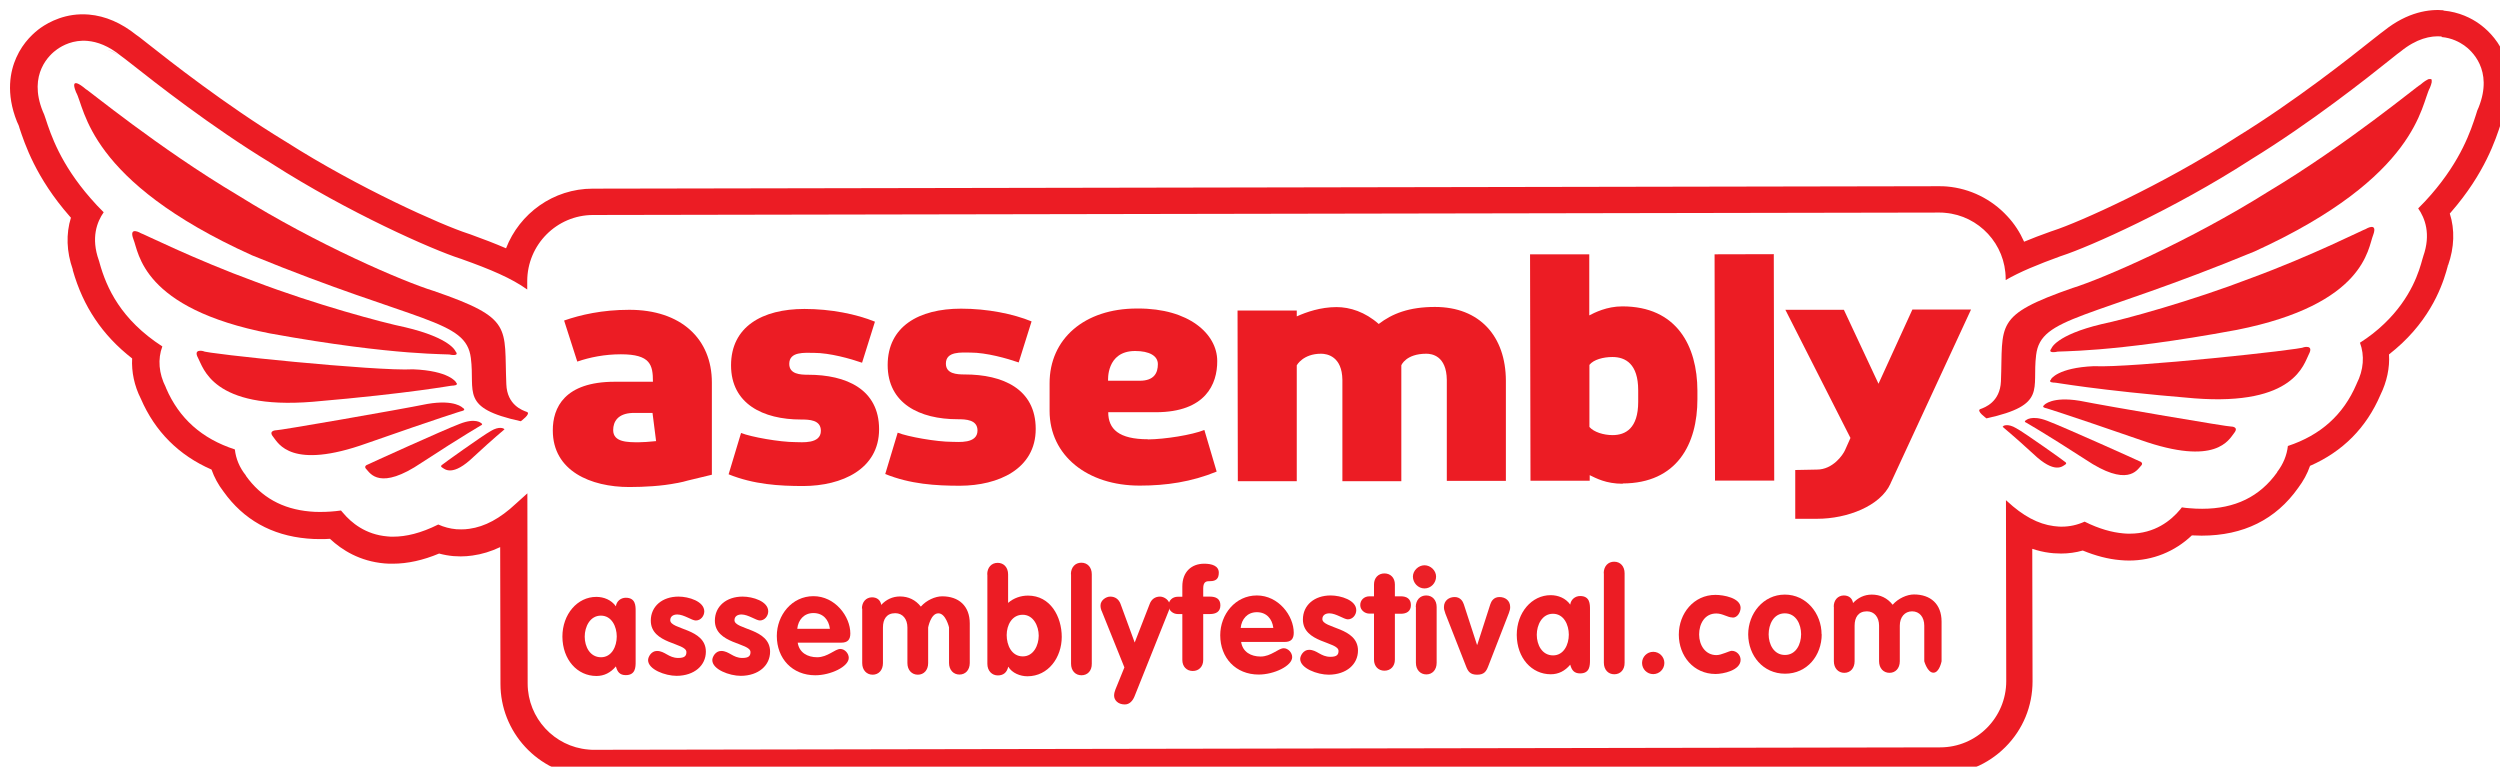
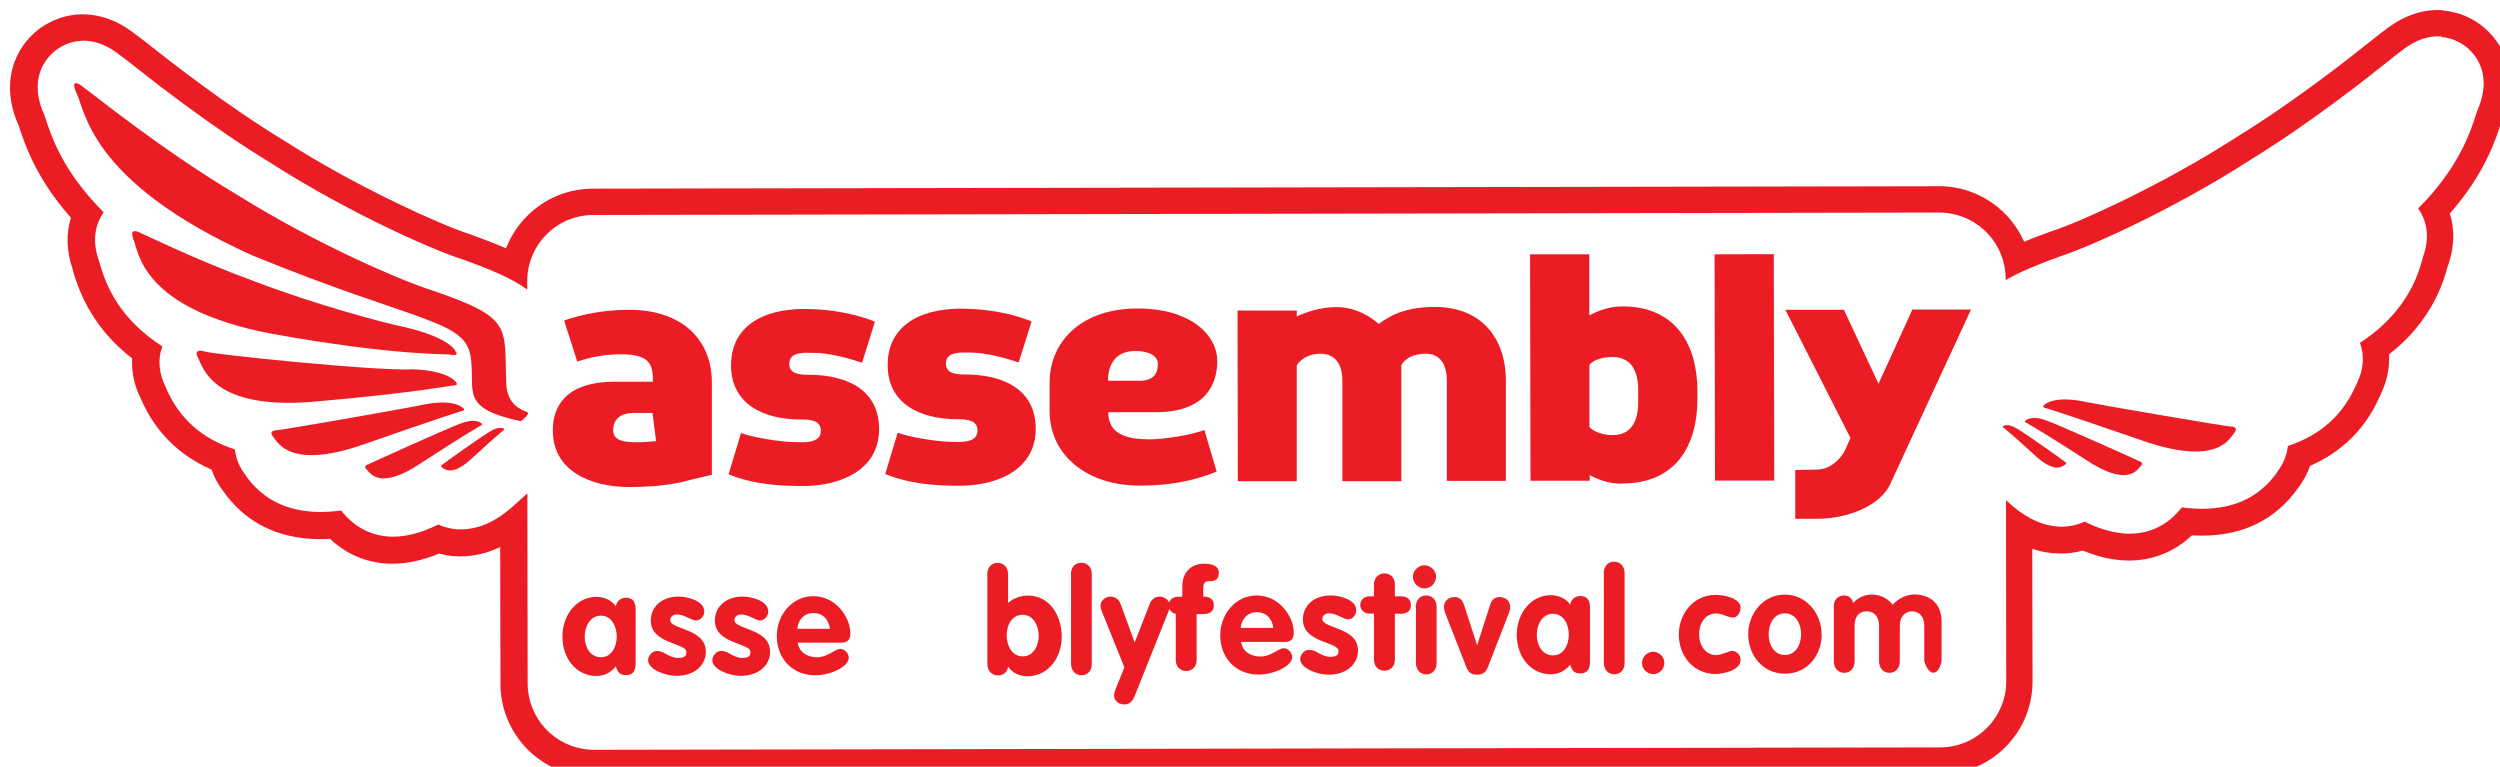
<svg xmlns="http://www.w3.org/2000/svg" id="Layer_1" data-name="Layer 1" viewBox="0 0 1747.78 536.09">
  <defs>
    <style>
      .cls-1 {
        fill: none;
      }

      .cls-2 {
        filter: url(#drop-shadow-1);
      }

      .cls-3 {
        fill: #eb2027;
      }

      .cls-4 {
        fill: #ed1c24;
      }

      .cls-5 {
        clip-path: url(#clippath-1);
      }

      .cls-6 {
        fill: #fff;
      }

      .cls-7 {
        fill: #ec1c24;
      }

      .cls-8 {
        clip-path: url(#clippath);
      }
    </style>
    <filter id="drop-shadow-1" x="-19.33" y="-19.32" width="1800" height="588" filterUnits="userSpaceOnUse">
      <feOffset dx="7" dy="7" />
      <feGaussianBlur result="blur" stdDeviation="8.5" />
      <feFlood flood-color="#000" flood-opacity=".4" />
      <feComposite in2="blur" operator="in" />
      <feComposite in="SourceGraphic" />
    </filter>
    <clipPath id="clippath">
-       <rect class="cls-1" x="51.91" y="56.71" width="1648.5" height="435.9" transform="translate(-.48 1.53) rotate(-.1)" />
-     </clipPath>
+       </clipPath>
    <clipPath id="clippath-1">
      <rect class="cls-1" x="51.91" y="56.71" width="1648.5" height="435.9" transform="translate(-.48 1.53) rotate(-.1)" />
    </clipPath>
  </defs>
  <g class="cls-2">
    <path class="cls-6" d="M403.28,526.49c-28.5-2.4-50.8-26.7-50.8-55.3l-.2-112.5c-9.9,7.6-19.8,12.1-30,13.5-2.3.3-4.6.5-6.9.5-1.4,0-2.8,0-4.2-.2-3.9-.3-7.7-1.2-11.5-2.4-11.1,5.1-21.8,7.7-31.8,7.7-1.7,0-3.4,0-5-.2-16.7-1.4-28.2-9.8-35.3-17.5-3.6.3-7.1.5-10.4.5-2.8,0-5.7-.1-8.4-.3-22-1.9-39.4-11.6-51.7-29h0c-3.9-5.1-6.7-10.9-8.3-16.8-22.7-8.8-39-24.3-48.5-46.2v-.3c-4.8-9.3-6.4-19.1-4.8-28.5-28.4-20.4-37.7-43.8-42.2-60l-.3-.9h0c-5.4-15.1-3.3-26.9.6-35.4-1.6-1.7-3.1-3.3-4.5-5-22.5-25.7-29.6-47.3-33.4-58.9v-.4c-.3-.6-.5-1.3-.7-1.8-.4-.8-.7-1.6-1.1-2.4-10.3-25.8,0-45.1,13.3-54.5,4.7-3.3,14.5-8.7,27.6-7.6,9.6.8,19.1,5,28.3,12.4,1,.7,1.8,1.3,2.4,1.8,1.3,1,3.1,2.4,5.5,4.3,15,11.8,54.7,43.1,96.3,68.5.2.1.5.3.8.5,52.6,33.6,110.3,59.1,129.5,65.3.4.1.8.3,1.2.4,13.2,4.7,24.5,9.1,34.2,14.1,4.8-25.8,27.4-45.5,54.6-45.5l941.1-1.7c1.6,0,3.3,0,4.9.2,23.9,2,43.4,19.5,49.1,41.9,7.3-3.3,16.1-6.8,27.6-11,.4-.1.8-.3,1.1-.4,19.2-6.3,76.8-32,129.2-65.8.3-.2.5-.3.7-.5,41.6-25.5,81.2-57,96.1-68.8,2.4-1.9,4.2-3.3,5.5-4.3.7-.5,1.5-1.1,2.4-1.8,11.5-9.3,23.4-13.5,35.4-12.5,9.2.8,16.2,4.5,20.5,7.5,13.2,9.4,23.7,28.6,13.5,54.4-.3.8-.7,1.6-1,2.4-.2.6-.5,1.4-.7,2.1-3.8,11.7-10.8,33.4-33.2,59.2-1.4,1.7-3,3.3-4.5,5,3.9,8.5,6,20.3.7,35.3h0c0,.3-.2,1-.2,1-2.4,8.9-8.2,29.6-29.4,49.7-3.8,3.6-8,7.1-12.6,10.4,1.7,9.4.1,19.3-4.6,28.6v.2c-9.5,22-25.7,37.6-48.4,46.4-1.5,6-4.3,11.7-8.2,16.8h0c-13.8,19.6-33.9,29.5-59.9,29.6-3.2,0-6.4-.1-9.8-.4h-.6c-8,8.6-21,17.8-40.3,17.9-1.8,0-3.6,0-5.4-.2-8.4-.7-17.3-3.2-26.5-7.3-5.1,1.8-10.3,2.7-15.7,2.7-1.5,0-2.9,0-4.4-.2-.8,0-1.7-.2-2.5-.3-7.7-1-15.2-3.8-22.7-8.3l.2,107.4c0,30.7-24.8,55.7-55.5,55.7l-941.1,1.7c-1.6,0-3.3,0-4.9-.2l-.2-.3Z" />
    <path class="cls-7" d="M1699.88,18.89c7.3.6,12.8,3.7,15.8,5.8,5,3.5,20.6,17.1,10.2,43.3-.3.8-.7,1.5-1,2.3-.2.7-.6,1.9-.9,2.9-3.6,11-10.2,31.5-31.3,55.8-2.8,3.3-5.9,6.5-9.1,9.7,4.7,6.7,9.1,17.9,3.5,33.6,0,.1,0,.3-.1.4-.1.4-.2.8-.4,1.3-2.2,8.1-7.5,27-26.8,45.4-5,4.8-10.6,9.2-16.9,13.2,3.3,8.9,2.6,19-2.3,28.6,0,.2-.1.3-.2.5-9.1,21.2-24.9,35.5-47.9,43.1-.7,6.4-3.2,12.6-7.5,18.2v.2c-12.1,17-29.4,25.5-52.4,25.5-2.9,0-5.9-.1-9-.4-1.7-.1-3.5-.3-5.2-.6-.4.5-.8,1-1.2,1.5-6.4,7.7-17.7,16.9-35.2,16.9-1.5,0-3,0-4.6-.2-7.8-.7-16.8-3.1-27-8.2-5.1,2.3-10.4,3.5-16,3.5-1.2,0-2.4,0-3.6-.2-.7,0-1.4-.1-2-.2-10.9-1.4-21.5-7.1-32.6-17.4-.3-.2-.5-.5-.8-.7l.2,126.5c0,25.5-20.7,46.3-46.2,46.3l-941.1,1.7c-1.4,0-2.7,0-4.1-.2-23.6-2-42.2-21.9-42.3-46l-.2-133.1c-2.3,2.1-5,4.5-8.1,7.3-11,10.3-21.6,16-32.5,17.5-1.9.3-3.8.4-5.7.4-1.1,0-2.3,0-3.4-.1-4.4-.4-8.6-1.5-12.6-3.3-12.2,6.1-22.6,8.5-31.5,8.5-1.4,0-2.8,0-4.2-.2-15.1-1.3-25.1-9.5-31-16.6-.4-.5-.9-1-1.3-1.5-5,.7-9.7,1-14.2,1-2.6,0-5.1,0-7.5-.3-19.3-1.7-34.1-10-44.8-25v-.2c-4.5-5.6-7-11.8-7.7-18.2-23.1-7.5-39-21.7-48.1-42.9,0-.2-.2-.4-.2-.6-4.9-9.6-5.7-19.7-2.4-28.5-28.9-18.7-39-40.8-43.9-58.5-.1-.5-.2-.9-.4-1.3,0-.1,0-.3-.1-.4-5.6-15.7-1.3-26.9,3.4-33.6-3.2-3.2-6.3-6.4-9.1-9.7-21.2-24.2-27.9-44.7-31.5-55.7-.3-.9-.7-2.2-1-2.9-.4-.8-.7-1.5-1-2.3-10.5-26.1,5-39.8,10-43.3,3.8-2.7,11.3-6.8,21.3-5.9,6.8.6,14.7,3.4,23.4,10.5.9.7,1.7,1.3,2.3,1.7,1.3,1,3.1,2.4,5.4,4.2,15.1,11.9,55.1,43.5,97.3,69.1.2.1.4.2.6.4,53.3,34.1,112,60,131.6,66.3.3,0,.6.2.9.3,20.2,7.2,34.9,13.4,45.9,21.3v-5.8c0-25.5,20.6-46.3,46.1-46.3l941.1-1.7c1.4,0,2.7,0,4.1.2,23.6,2,42.2,21.9,42.3,46v1c10-5.8,22.5-10.9,38.4-16.7.3-.1.6-.2.9-.3,19.6-6.4,78.2-32.5,131.4-66.8.2-.1.4-.2.6-.4,42.1-25.8,82-57.5,97-69.5,2.3-1.8,4.1-3.3,5.4-4.3.6-.5,1.4-1.1,2.3-1.7,11.1-9.1,21.1-11.3,28.9-10.6M76.08,31.59c-2.5-1.7-5.1-3-7.9-3.8,3.2,1.1,5.9,2.5,7.9,3.8M1556.38,330.49h1.2-1.2M191.78,333.09h1.2-1.2M1701.48.19c-9.9-.9-25.2,1-41.9,14.4-1,.7-1.9,1.4-2.4,1.8-1.3,1-3.2,2.5-5.6,4.4-14.8,11.8-54.1,43-95.2,68.2-.3.2-.6.4-.9.6-51.1,32.9-108.9,58.8-127.1,64.7-.5.2-1,.3-1.5.5-7.2,2.6-13.4,4.9-18.8,7.2-2.9-6.5-6.8-12.6-11.8-17.9-11-11.9-26-19.3-42.1-20.7-1.9-.2-3.8-.2-5.7-.2l-941.1,1.7c-27.6,0-51.2,17.4-60.6,41.7-7.6-3.3-16-6.5-25.1-9.8-.5-.2-1-.3-1.5-.5-18.2-5.9-76-31.5-127.3-64.2-.3-.2-.6-.4-1-.6-41.2-25.1-80.6-56.1-95.4-67.8-2.4-1.9-4.3-3.4-5.6-4.4-.6-.4-1.4-1.1-2.5-1.8-10.6-8.5-21.7-13.3-33.2-14.3-16.1-1.4-28.1,5.3-33.8,9.3-4.2,3-12.1,9.7-17,20.8-4.2,9.4-7.5,24.8.5,44.8.3.8.7,1.6,1.1,2.4.2.5.3,1,.5,1.4v.2c3.8,11.4,11.5,35.1,35.3,62.2.3.3.5.6.8.9-3.5,11.3-3.1,23.7,1.3,36.2v.5c3.7,12.9,8.8,24.1,15.6,34.2,6.8,10.2,15.5,19.4,25.9,27.5-.5,9.4,1.5,19.1,6.1,28.2h0c9.9,22.9,26.5,39.5,49.4,49.5,1.9,5.4,4.7,10.6,8.4,15.4,14,19.6,33.6,30.6,58.4,32.8,3,.3,6.1.4,9.2.4,2.2,0,4.5,0,6.8-.2,8.4,7.9,20.9,15.7,38.1,17.2,1.9.2,3.9.2,5.8.2,10.3,0,21.2-2.4,32.4-7.1,3.3.9,6.7,1.5,10.1,1.8,1.7.1,3.3.2,5,.2,2.7,0,5.4-.2,8.2-.6,6.6-.9,13.1-2.9,19.4-5.9l.2,95.7c0,16.3,6.2,32,17.3,44,11,11.9,26,19.3,42.1,20.7,1.9.2,3.8.2,5.7.2l941.1-1.7c17.3,0,33.6-6.8,45.9-19.1s19-28.6,19-46l-.2-92.6c4,1.3,8,2.3,12.1,2.8,1,.1,2,.2,2.9.3,1.8.1,3.5.2,5.2.2,5.1,0,10.2-.7,15.1-2.1,9,3.7,17.8,6,26.2,6.7,2.1.2,4.2.3,6.2.3,16.5,0,31.9-6.2,43.9-17.6,2.3.1,4.6.2,6.8.2,29.2,0,51.9-11.3,67.5-33.4,3.6-4.8,6.4-9.9,8.3-15.4,22.9-10,39.4-26.7,49.2-49.6h0c4.5-9.2,6.6-18.9,6-28.3,3.2-2.5,6.2-5.1,9.1-7.8,23.2-21.9,29.6-45.2,32-54v-.5h.2c4.4-12.5,4.8-25,1.2-36.2.3-.3.5-.6.8-.9,23.7-27.2,31.3-50.9,35-62.3v-.2c.2-.5.4-1,.5-1.4.4-.8.7-1.6,1-2.4,7.9-20,4.6-35.4.3-44.8-5-11.1-12.9-17.7-17.1-20.7-5.2-3.7-13.7-8.2-25.1-9.2h0l.4-.2Z" />
  </g>
  <g>
    <path class="cls-7" d="M561.68,339.79c-17.1,0-34.7-1.1-52.3-8.2l8.7-28.9c6.9,2.8,27.1,6.4,38,6.4,4.2,0,17.8,1.6,17.8-7.9,0-7.7-8.1-7.9-13.9-7.9-26.6,0-48.9-11-48.9-37.9s21.7-39.4,51.3-39.4c18.5,0,36.3,3.6,49.3,8.9l-9,28.7c-8.1-2.8-22.5-6.9-33.8-6.9-6.3,0-17.1-1.1-17.1,7.7,0,7.2,7.6,7.6,13.2,7.6,26.6,0,49.6,10.1,49.6,38.1s-26.1,39.6-52.9,39.7h0Z" />
    <path class="cls-7" d="M1145.28,272.79c0-18.4-8.9-23.2-18-23.2-6.4,0-13.2,1.8-16.1,5.5v43.4c3.1,3.6,9.9,5.7,16.2,5.7,9.1,0,17.9-4.8,17.9-23.2v-8.2h0ZM1134.48,338.19c-11.8,0-18.7-3.9-23.1-6v3.9h-41.4l-.3-158.3h41.4v42.7c3.7-1.9,12.2-6.3,23.1-6.3,38.1,0,52.4,27.7,52.5,58.9v6c0,31.3-14.2,58.8-52.3,58.9h0l.1.2Z" />
    <polygon class="cls-7" points="1198.98 335.99 1198.68 177.79 1240.08 177.69 1240.38 335.99 1198.98 335.99 1198.98 335.99" />
    <path class="cls-7" d="M671.18,339.59c-17.1,0-34.7-1.1-52.3-8.2l8.7-28.9c7,2.8,27.1,6.4,38,6.4,4.2,0,17.8,1.6,17.8-7.9,0-7.6-8.1-7.9-13.9-7.9-26.6,0-48.9-11-48.9-37.9s21.7-39.4,51.3-39.4c18.5,0,36.3,3.6,49.3,8.9l-9,28.7c-8.1-2.8-22.5-6.9-33.8-6.9-6.2,0-17.1-1.1-17.1,7.7,0,7.2,7.6,7.6,13.2,7.6,26.6,0,49.6,10.1,49.6,38.1s-26.1,39.6-52.9,39.7h0Z" />
    <path class="cls-7" d="M1011.48,336.39v-70.8c-.2-16.9-10.5-18.3-14.3-18.3-14.4,0-17.5,8.1-17.5,8.1v81c.1,0-41.2,0-41.2,0v-70.8c-.2-16.4-10.6-18.3-14.9-18.3-12.7,0-17,8.1-17,8.1v81c.1,0-41.2,0-41.2,0l-.2-119.3h41.4v4.1c6.7-3,16.6-6.5,27.8-6.5,9.4,0,20,3.4,29.5,11.8,9.4-7.2,21.1-11.9,39.3-11.9,31.3,0,49.5,20.5,49.6,51.6v70c.1,0-41.3,0-41.3,0h0v.2Z" />
    <path class="cls-7" d="M1321.68,338.09c-7.1,15.7-30.3,24.6-51.3,24.6h-15.3v-34.1l15.2-.3c11,0,18.2-10.2,19.7-13.8l3.7-8.3-45.5-89.6h40.9l24.2,51.7,23.7-51.9h41l-56.3,121.6h0v.1Z" />
    <path class="cls-7" d="M809.48,254.59c0,6-2.5,11.6-12.7,11.6h-22.1s-1.5-20.8,18.9-20.8c10,0,15.9,3.4,15.9,9.2h0ZM802.58,307.09c-20.4,0-27.8-7.1-27.8-18.9h33.5c34.5-.1,42.8-19.6,42.7-35.8,0-19-19.9-36.8-55.4-36.7h-.8c-36.6,0-61.1,21.2-61,52.4v19.2c0,31.2,26.5,52.3,63.1,52.2,18.5,0,36.1-2.6,53.7-9.8l-8.6-29.1c-8.6,3.5-27.7,6.5-39.3,6.6h0l-.1-.1Z" />
    <path class="cls-7" d="M458.68,308.39c-5.2.5-9,.8-12,.8-7.7,0-18,.1-18-8.5,0-6,3.3-11.6,13.5-12h14l2.5,19.7h0ZM439.78,216.59c-18.7,0-34,3.5-45.4,7.5l9.2,28.7c8.8-3,19.1-5.1,30.5-5.1,20.7,0,22.4,7.4,22.4,19.2h-27c-34.7.1-43.1,18-43,34.1,0,28.2,26.4,39.5,53.5,39.5,5.5,0,11-.2,16.5-.6h0c5.6-.4,11.3-1.1,16.9-2.2h.2l.9-.2c2.1-.4,4.2-.9,6.2-1.5l17-4.1v-64.5c0-30.5-21.6-50.9-57.9-50.8h0Z" />
    <g class="cls-8">
      <g>
        <path class="cls-7" d="M1434.08,243.79c0-.2,3.1-9.5,35.2-17.2,16-3.3,62.7-16.1,104.8-32.3,42.2-15.5,79.7-34.5,79.7-34.1,0,0,8.9-5.5,5.3,4.2-3.7,9-5.3,48.3-95.1,66.2-89.8,16.7-126.3,14.6-126.3,15.4,0,0-6.2,1.2-3.7-2.1h0l.1-.1Z" />
        <path class="cls-7" d="M1449.18,201.29c21-6.6,81.3-32.6,136.7-67.4,55.3-33.1,105.6-75,106-74.5,0,0,12.2-10.9,6.9,2-6.3,11.2-7.5,61.9-122.6,114.4-116.7,48.2-149.4,45.3-152.7,72.4-3,24,7.9,34.9-34.7,44.3,0,0-7.5-5.3-4.3-6.5,3.1-1.1,13.8-4.9,14.4-19.4,1.6-40.2-5.4-45.9,50.5-65.4h0l-.2.1Z" />
      </g>
    </g>
-     <path class="cls-7" d="M1433.88,265.09s4.6-8,30-9.1c25.5,1.4,146.4-11.7,146.6-13.2,0,0,7.3-2,3.7,4.8-3.5,6.5-9.7,36.3-80,30.9-70-5.8-97.8-11.3-97.9-11,0,0-4.9.1-2.3-2.3h0l-.1-.1Z" />
    <path class="cls-7" d="M1429.18,283.09s5.3-6.1,24.8-2.9c19.5,3.9,105.5,18.5,105.8,18,0,0,5.8,0,2.1,4.6-3.6,4.5-12.4,23.5-65.4,4.8-52.9-18.3-65.9-22.2-65.9-22.2,0,0-3.9-.6-1.3-2.3h-.1Z" />
    <path class="cls-7" d="M1416.28,293.89s3.8-4,15,.3c11.2,4.2,64.5,28.2,64.5,28.3,0,0,3.4,1,.8,3.4-2.5,2.6-9.2,15.1-38.7-4.7-29.5-19.1-41.1-25.5-41.1-25.6,0,0-2.2-.7-.6-1.7h.1Z" />
    <path class="cls-7" d="M1400.58,297.79s3-2,9,1.6c6.1,3.3,34.1,23.3,34.1,23.5,0,0,1.8,1,0,2-1.8,1.1-7.2,6.7-22.1-7.5-15-13.8-21-18.4-20.9-18.5,0,0-1.2-.6,0-1h0l-.1-.1Z" />
    <g class="cls-5">
      <g>
        <path class="cls-7" d="M318.58,245.89c0-.2-3.2-9.5-35.3-17.1-16.1-3.3-62.8-15.9-104.9-31.9-42.2-15.4-79.8-34.2-79.8-33.8,0,0-8.9-5.4-5.3,4.2,3.8,9,5.5,48.3,95.4,65.8,89.8,16.3,126.4,14.1,126.3,14.9,0,0,6.2,1.2,3.7-2.1h-.1Z" />
        <path class="cls-7" d="M303.18,203.39c-21.1-6.5-81.5-32.3-136.9-66.9C110.88,103.59,60.38,61.89,60.08,62.39c0,0-12.2-10.9-6.9,2.1,6.4,11.2,7.7,61.9,123,114,116.8,47.8,149.6,44.8,153,71.8,3.1,24-7.8,34.9,34.9,44.2,0,0,7.4-5.3,4.3-6.5-3.1-1.1-13.9-4.8-14.4-19.4-1.7-40.2,5.3-45.9-50.8-65.2h0Z" />
      </g>
    </g>
    <path class="cls-7" d="M318.78,267.19s-4.7-8-30-9c-25.5,1.5-146.5-11.1-146.6-12.7,0,0-7.4-2-3.7,4.8,3.6,6.4,9.8,36.3,80.1,30.6,70-6,97.8-11.6,97.8-11.3,0,0,4.9,0,2.3-2.4h.1Z" />
    <path class="cls-7" d="M323.58,285.19s-5.3-6.1-24.8-2.8c-19.5,4-105.5,18.9-105.7,18.4,0,0-5.8.1-2.1,4.6,3.6,4.5,12.5,23.5,65.5,4.5,52.8-18.5,65.9-22.4,65.9-22.4,0,0,3.9-.6,1.3-2.3h-.1Z" />
    <path class="cls-7" d="M336.48,295.89s-3.8-4-15,.4c-11.2,4.2-64.4,28.4-64.4,28.5,0,0-3.4,1-.8,3.4,2.5,2.6,9.3,15.1,38.6-4.8,29.4-19.2,41-25.7,41-25.8,0,0,2.2-.8.6-1.7h0Z" />
    <path class="cls-7" d="M352.18,299.69s-3-2-9,1.6c-6.1,3.4-34,23.4-34,23.6,0,0-1.8,1,0,2,1.8,1.1,7.2,6.7,22-7.6,14.9-13.8,20.9-18.5,20.9-18.6,0,0,1.2-.6,0-1h.1Z" />
    <path class="cls-7" d="M420.18,459.49c7.5,0,11-7.6,11-14.5s-3.5-14.6-11.1-14.6-11.3,7.8-11.3,14.7,3.6,14.4,11.4,14.4h0ZM444.38,462.59c0,3.7,0,9.4-6.9,9.4-4.2,0-5.9-2.3-6.9-6.1-3.7,4.4-8.2,6.7-13.6,6.7-13.4,0-23.7-11.4-23.8-27.5,0-15.7,10.5-27.8,23.7-27.8,5.3,0,10.5,2.1,13.7,6.6.4-3.5,3.4-6,6.9-6,6.9,0,6.9,5.7,6.9,9.3v35.5h0v-.1Z" />
    <path class="cls-7" d="M486.38,433.79c-2.7,0-8.2-4.2-12.9-4.2-2.6,0-4.9,1.2-4.9,4,0,6.7,24.9,5.6,24.9,22,0,9.6-8,16.8-20.4,16.9-8.1,0-20-4.5-20-11,0-2.2,2.2-6.4,6.2-6.4,5.6,0,8.1,4.9,14.9,4.9,4.4,0,5.7-1.4,5.7-4.1,0-6.6-24.9-5.5-24.9-22,0-10,8-16.8,19.4-16.8,7.1,0,17.9,3.3,18,10.3,0,3.3-2.5,6.4-5.9,6.4h-.1Z" />
    <path class="cls-7" d="M531.28,433.79c-2.7,0-8.2-4.2-12.9-4.2-2.6,0-4.9,1.2-4.9,4,0,6.7,24.9,5.6,24.9,22,0,9.6-8,16.8-20.4,16.9-8.1,0-20-4.5-20-11,0-2.2,2.2-6.4,6.2-6.4,5.6,0,8.1,4.9,14.8,4.9,4.4,0,5.7-1.4,5.7-4.1,0-6.6-24.9-5.5-24.9-22,0-10,8-16.8,19.4-16.8,7.1,0,17.9,3.3,17.9,10.3,0,3.3-2.5,6.4-5.9,6.4h.1Z" />
    <path class="cls-7" d="M580.18,439.49c-.8-6.3-4.8-10.9-11.5-10.9s-10.7,4.9-11.3,11h22.8v-.1ZM557.68,449.19c1,7.1,6.9,10.3,13.6,10.3,7.4,0,12.4-5.8,16.2-5.8,3.1,0,5.9,3.1,5.9,6.2,0,6.2-12.7,12.2-23.4,12.2-16.1,0-26.9-11.7-26.9-27.5,0-14.5,10.5-27.8,25.6-27.8s25.8,14.1,25.8,26.1c0,4.3-1.9,6.4-6.3,6.4h-30.6l.1-.1Z" />
-     <path class="cls-7" d="M602.58,425.49c0-4.7,2.9-7.8,7-7.9,3.6,0,6,2,6.5,5.3,3.4-3.7,7.9-5.9,13.1-5.9,5.9,0,10.9,2.4,14.6,7.1,3.9-4.5,10.1-7.2,14.9-7.2,11.5,0,19.3,6.6,19.3,19v27.6c0,4.9-3,8.1-7.2,8.1s-7.3-3.2-7.3-8.1v-24.9s-2.3-9.9-7.5-9.8c-5.3,0-7.1,9.9-7.1,9.9v24.9c0,4.9-3,8.1-7.2,8.1s-7.3-3.2-7.3-8.1v-24.9c0-5.9-3.3-10-8.5-10-6,0-8.6,4.1-8.6,10v24.9c0,4.9-3,8.1-7.2,8.1s-7.3-3.2-7.3-8.1v-38.2h0l-.2.1Z" />
    <path class="cls-7" d="M715.08,458.89c7.5,0,11.1-7.8,11.1-14.5s-3.7-14.6-11.2-14.6-11.2,7.2-11.2,14.2,3.4,14.9,11.3,14.9h0ZM690.18,401.59c0-4.9,3-8.1,7.3-8.1s7.3,3.2,7.3,8.1v19.9c3.9-3.4,8.9-5.1,13.9-5.1,15.7,0,23.6,14.7,23.6,28.9s-9.3,27.5-24,27.5c-5,0-10.7-2.2-13.4-6.7-.9,3.9-3.2,6.1-7.3,6.1s-7.3-3.2-7.3-8.1v-62.5h-.1Z" />
    <path class="cls-7" d="M748.68,401.49c0-4.9,3-8.1,7.3-8.1s7.3,3.2,7.3,8.1v62.5c.1,4.9-2.9,8.1-7.2,8.1s-7.3-3.2-7.3-8.1v-62.5h-.1Z" />
    <path class="cls-7" d="M770.08,426.99c-.4-1.1-.7-2.2-.7-3.7,0-3.6,3.8-6.2,6.8-6.2,3.5,0,6,1.9,7.2,5.1l9.9,27,10.5-27c1.2-3.2,3.7-5.1,7.2-5.1,3,0,6.8,2.6,6.8,6.2,0,1.5-.2,2.6-.7,3.7l-23.9,59.8c-1.2,3-3.4,5.7-6.8,5.7-4.9,0-7.5-3.1-7.5-6.2,0-1.4.4-2.9.9-4.2l6.3-15.5-15.9-39.5h0l-.1-.1Z" />
-     <path class="cls-4" d="M826.58,429.29h-3.2c-3.3,0-6.3-2.5-6.4-5.7-.2-3.6,2.6-6.4,6.4-6.4h3.2v-7.2c0-10.2,6.4-15.9,15.3-15.9,5.2,0,10.2,1.4,10.2,6.3,0,4.1-1.9,5.9-6,5.9-2.4,0-4.9,0-4.9,5.1v5.7h4.6c4.4,0,7.4,1.6,7.4,6.1s-3.1,6.1-7.4,6.1h-4.6v32.1c0,4.6-3,7.7-7.3,7.7s-7.3-3.1-7.3-7.7v-32.1h0Z" />
+     <path class="cls-4" d="M826.58,429.29h-3.2c-3.3,0-6.3-2.5-6.4-5.7-.2-3.6,2.6-6.4,6.4-6.4h3.2v-7.2c0-10.2,6.4-15.9,15.3-15.9,5.2,0,10.2,1.4,10.2,6.3,0,4.1-1.9,5.9-6,5.9-2.4,0-4.9,0-4.9,5.1v5.7c4.4,0,7.4,1.6,7.4,6.1s-3.1,6.1-7.4,6.1h-4.6v32.1c0,4.6-3,7.7-7.3,7.7s-7.3-3.1-7.3-7.7v-32.1h0Z" />
    <path class="cls-7" d="M890.18,438.89c-.8-6.3-4.8-10.9-11.5-10.9s-10.7,4.9-11.3,11h22.8v-.1ZM867.68,448.69c1,7.1,6.9,10.3,13.6,10.3,7.4,0,12.4-5.8,16.2-5.8,3.1,0,5.9,3.1,5.9,6.2,0,6.2-12.7,12.2-23.4,12.2-16.1,0-26.9-11.7-26.9-27.5,0-14.5,10.5-27.8,25.6-27.8s25.8,14.1,25.8,26.1c0,4.3-1.9,6.4-6.3,6.4h-30.6l.1-.1Z" />
    <path class="cls-7" d="M942.28,432.99c-2.7,0-8.2-4.2-12.9-4.2-2.6,0-4.9,1.2-4.9,4,0,6.7,24.9,5.6,24.9,22,0,9.6-8,16.8-20.4,16.9-8.1,0-20-4.5-20-11,0-2.2,2.2-6.4,6.2-6.4,5.6,0,8.1,4.9,14.9,4.9,4.4,0,5.7-1.4,5.7-4.1,0-6.6-24.9-5.5-24.9-22,0-10,8-16.8,19.4-16.8,7.1,0,17.9,3.3,17.9,10.3,0,3.3-2.5,6.4-5.9,6.4h0Z" />
    <path class="cls-7" d="M960.58,428.99h-3.2c-3.3,0-6.3-2.5-6.4-5.7-.2-3.6,2.6-6.4,6.4-6.4h3.2v-8.3c0-4.6,3-7.7,7.3-7.7s7.3,3.1,7.3,7.7v8.3h4.2c3.8,0,7,1.6,7,6.1s-3.2,6.1-7,6.1h-4.2v32.1c0,4.6-3,7.7-7.3,7.7s-7.3-3.1-7.3-7.7v-32.1h0v-.1Z" />
    <path class="cls-3" d="M989.78,424.39c0-4.9,3-8.1,7.3-8.1s7.3,3.2,7.3,8.1v39c0,4.9-3,8.1-7.2,8.1s-7.3-3.2-7.3-8.1v-39h-.1ZM1003.98,403.09c0,4.5-3.6,8.3-8.1,8.3s-8.1-3.9-8.1-8.3c0-4.1,3.8-7.9,8.1-7.9s8.1,3.7,8.1,7.9h0Z" />
    <path class="cls-3" d="M1010.38,428.59c-.7-1.8-.9-2.9-.9-4.2,0-4.6,3.6-7,7.5-7s5.7,2.9,6.4,5.1l9.2,28.3h.2l9.1-28.3c.7-2.2,2.4-5.1,6.4-5.1s7.5,2.4,7.5,7c0,1.3-.2,2.4-.9,4.2l-14.4,37.1c-1.4,3.7-2.9,6-7.8,6s-6.4-2.3-7.8-6l-14.5-37h0v-.1Z" />
    <path class="cls-7" d="M1085.78,458.19c7.5,0,11-7.6,11-14.5s-3.5-14.6-11.1-14.6-11.3,7.8-11.3,14.7,3.6,14.4,11.4,14.4h0ZM1111.58,461.39c0,3.7,0,9.4-6.9,9.4-4.2,0-5.9-2.3-6.9-6.1-3.7,4.4-8.2,6.7-13.6,6.7-13.4,0-23.7-11.4-23.8-27.5,0-15.7,10.5-27.8,23.7-27.8,5.3,0,10.5,2.1,13.7,6.6.4-3.5,3.4-6,6.9-6,6.9,0,6.9,5.7,6.9,9.3v35.5h0v-.1Z" />
    <path class="cls-7" d="M1121.18,400.79c0-4.9,3-8.1,7.3-8.1s7.3,3.2,7.3,8.1v62.5c.1,4.9-2.9,8.1-7.2,8.1s-7.3-3.2-7.3-8.1v-62.5h-.1Z" />
    <path class="cls-7" d="M1155.78,455.69c4.3,0,7.8,3.5,7.8,7.8s-3.5,7.8-7.8,7.8-7.8-3.5-7.8-7.8,3.5-7.8,7.8-7.8h0Z" />
    <path class="cls-7" d="M1211.28,431.69c-3.6,0-6.8-2.8-11.4-2.8-8.2,0-12,7.3-12,14.7s4.3,14.4,12.1,14.4c3.6,0,9-3,10.7-3,3.4,0,6.2,2.9,6.2,6.3,0,7.4-12.3,9.9-17.5,9.9-15.4,0-25.7-12.6-25.7-27.5s10.5-27.8,25.6-27.8c5.7,0,17.5,2.1,17.6,9,0,3-2.1,6.9-5.5,6.9h0l-.1-.1Z" />
    <path class="cls-7" d="M1236.48,443.49c0,6.9,3.6,14.4,11.4,14.4s11.3-7.6,11.3-14.5-3.5-14.6-11.4-14.6-11.3,7.8-11.3,14.7h0ZM1273.58,443.39c0,14.9-10.2,27.6-25.6,27.6s-25.7-12.6-25.8-27.5c0-14.5,10.5-27.8,25.6-27.8s25.7,13.2,25.7,27.8h0l.1-.1Z" />
    <path class="cls-7" d="M1281.98,424.19c0-4.7,2.9-7.8,7-7.9,3.6,0,6,2,6.5,5.3,3.4-3.7,7.9-5.9,13.1-5.9,5.9,0,10.9,2.4,14.6,7.1,3.9-4.5,10.1-7.2,14.9-7.2,11.5,0,19.3,6.6,19.3,19v27.7s-1.5,8-5.7,8-6.4-8-6.4-8v-24.9c0-5.9-3.3-10-8.5-10s-8.6,4.1-8.6,10v24.9c0,4.9-3,8.1-7.2,8.1s-7.3-3.2-7.3-8.1v-24.9c0-5.9-3.3-10-8.5-10-5.9,0-8.6,4.1-8.6,10v24.9c0,4.9-3,8.1-7.2,8.1s-7.3-3.2-7.3-8.1v-38.2h0l-.1.1Z" />
  </g>
</svg>